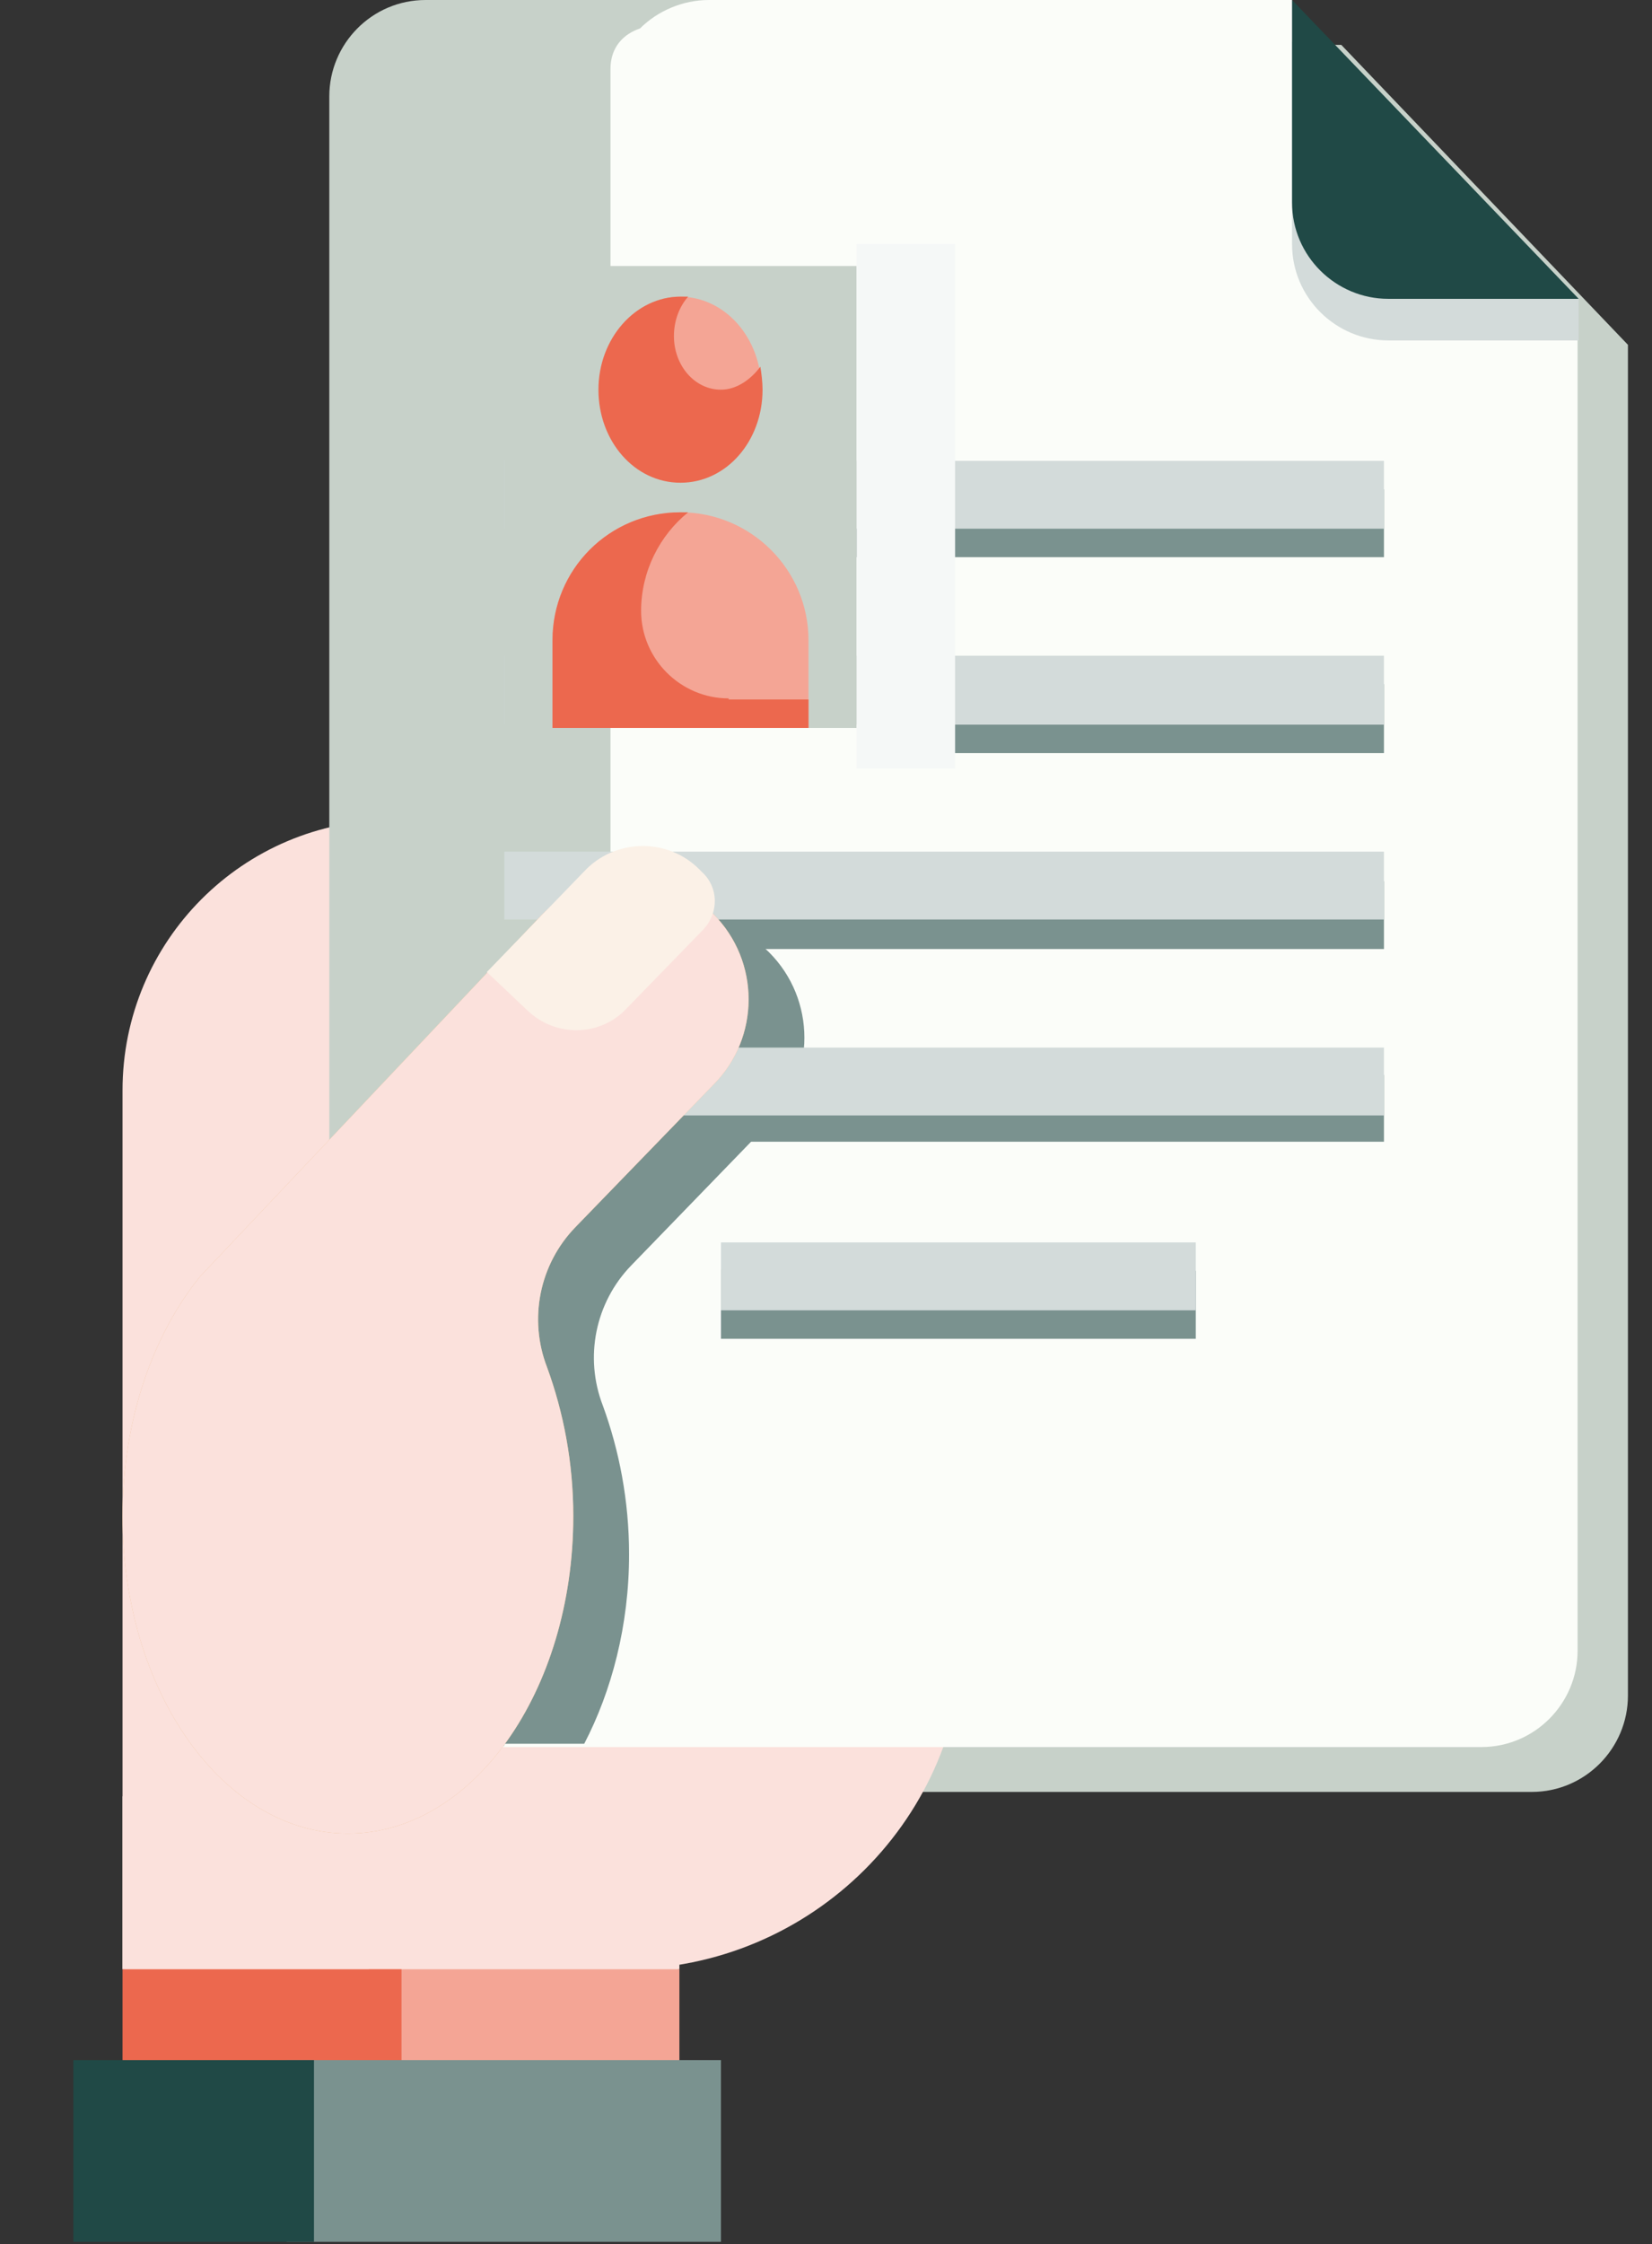
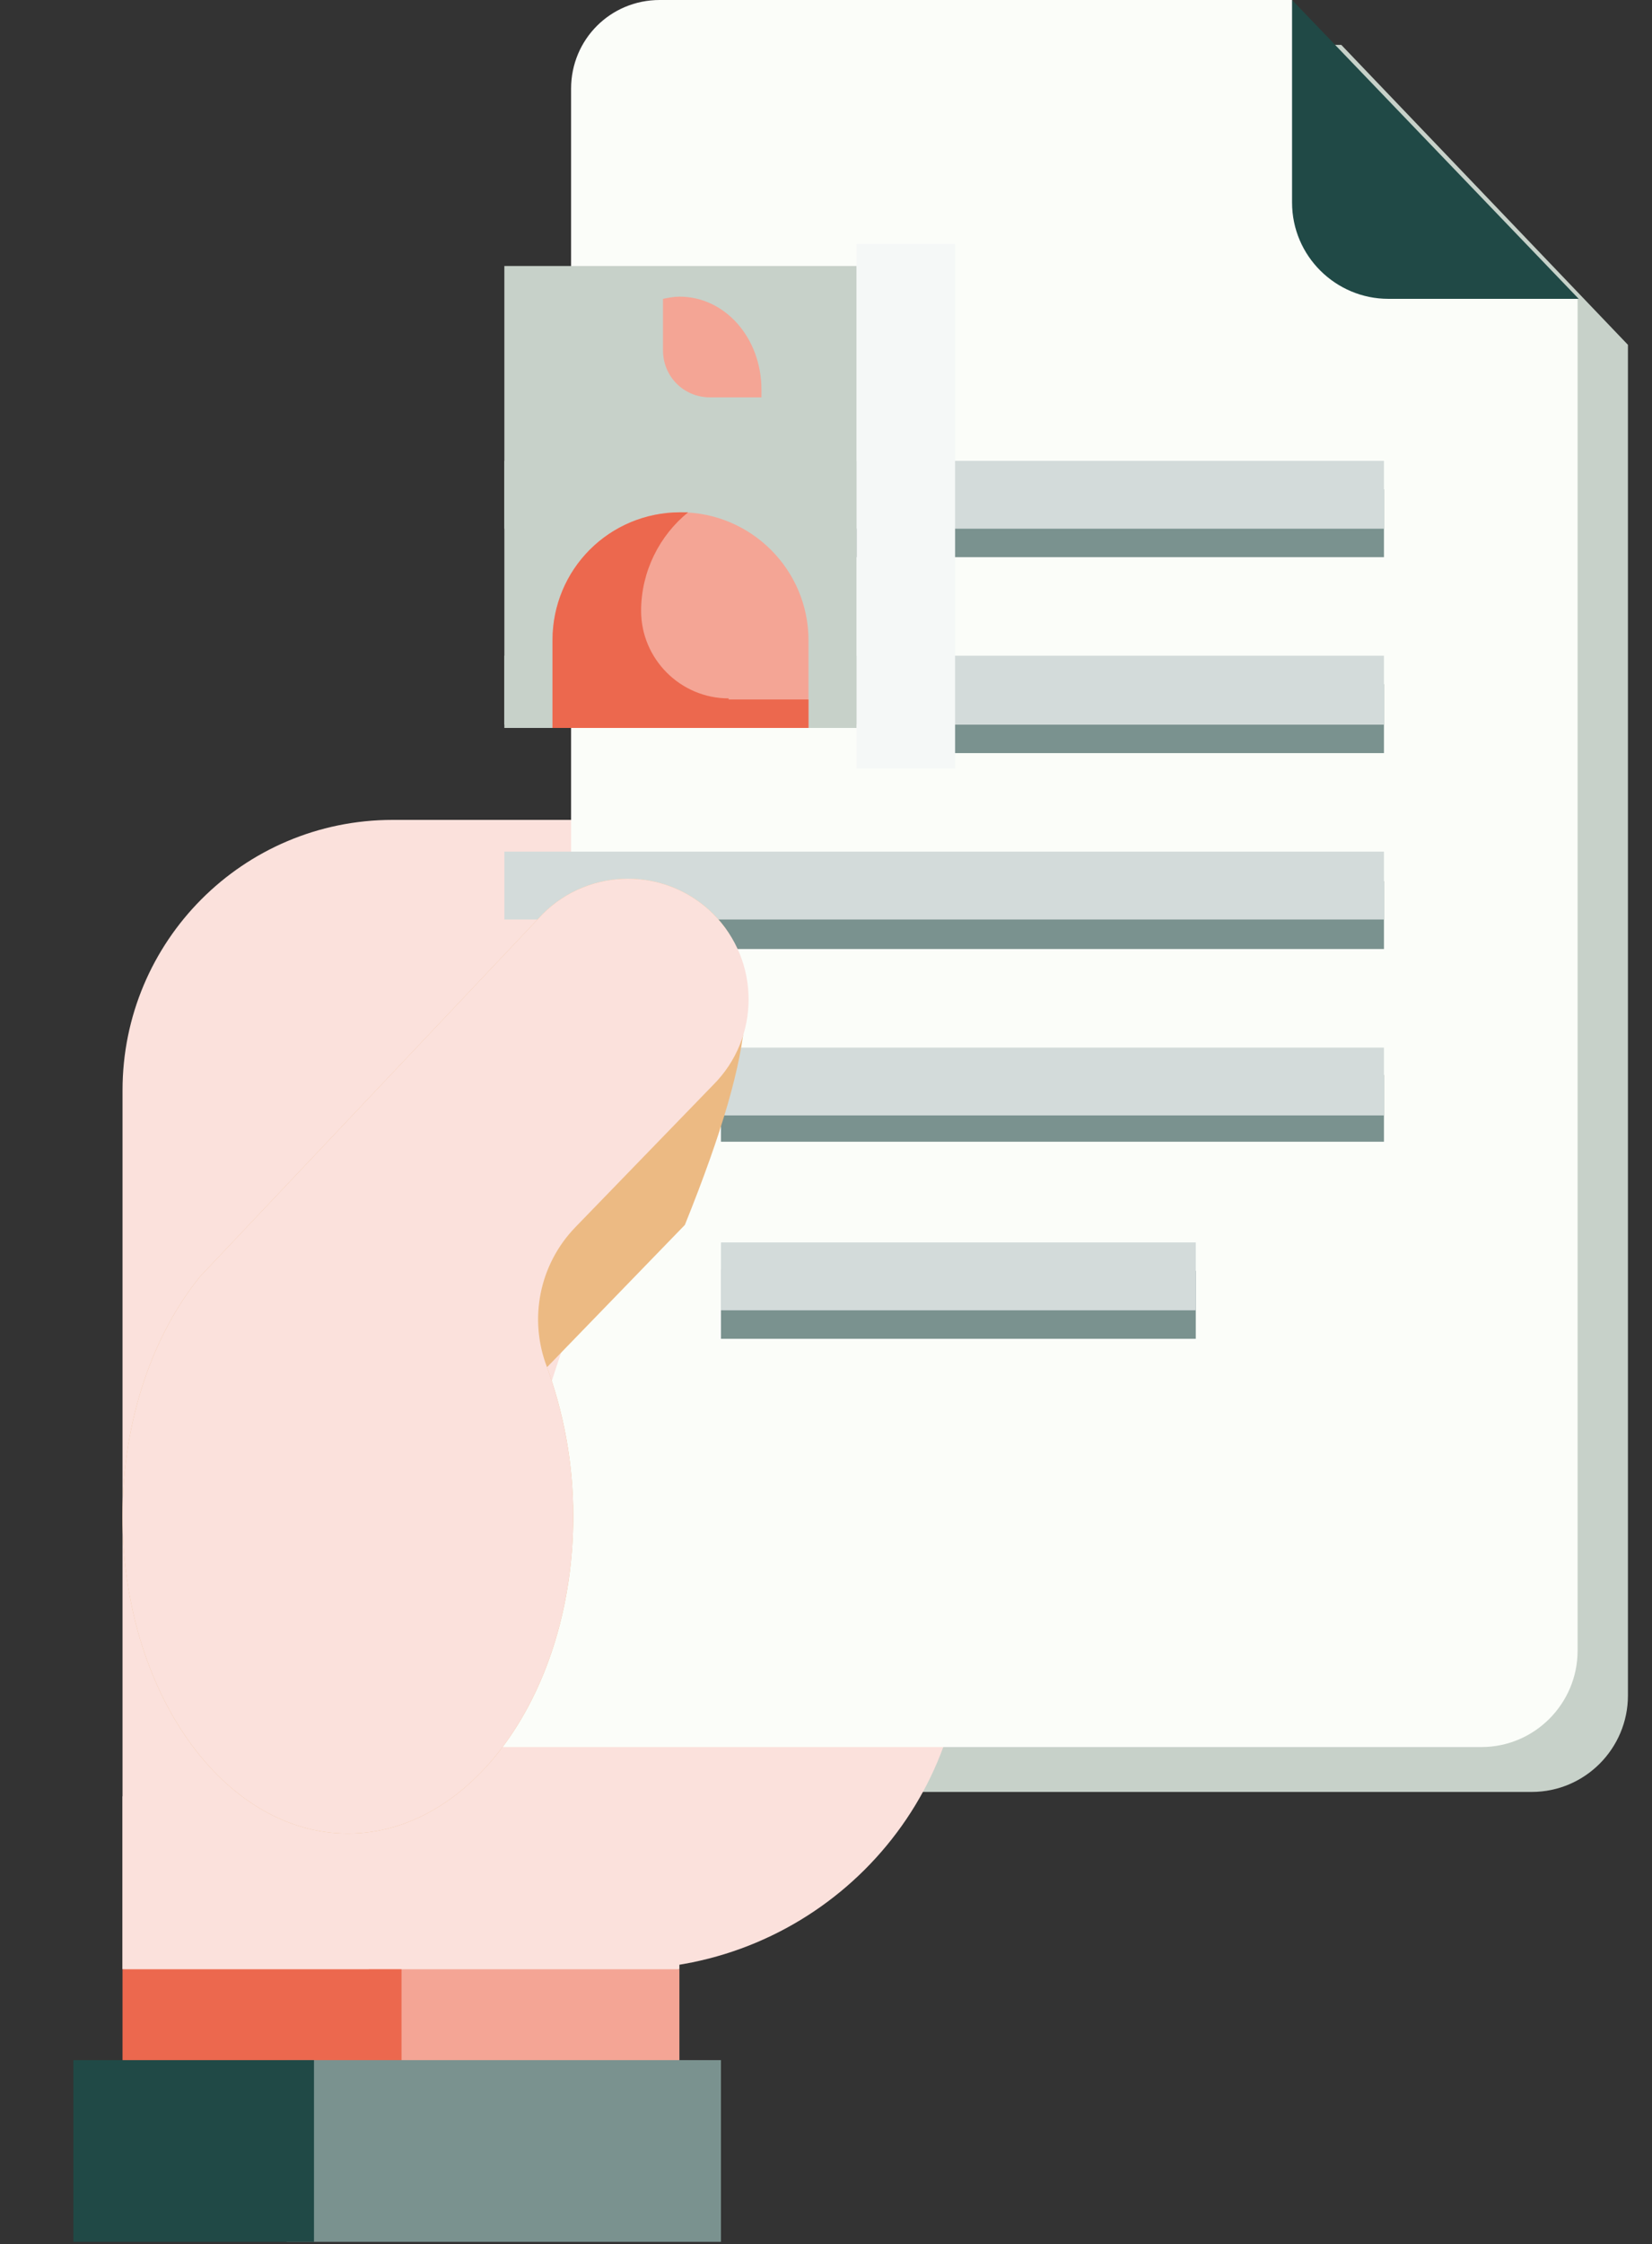
<svg xmlns="http://www.w3.org/2000/svg" version="1.1" id="Ebene_1" x="0px" y="0px" viewBox="0 0 151 205" style="enable-background:new 0 0 151 205;" xml:space="preserve">
  <rect x="0" y="0" width="151" height="205" fill="#333333" stroke="none" />
  <style type="text/css">
	.st0{fill:#C7D1C9;}
</style>
  <path class="st0" d="M122.6,4.1H64.9c-4.5,0-8.1,3.6-8.1,8.1v112.7L44,163.7h96c4.9,0,8.8-4,8.8-8.8V31.5L122.6,4.1z" />
  <g id="Page-1_00000020375932195353521860000007393388969094161304_">
    <g id="files-and-folders_00000120552325362481603150000007315908613233136008_">
      <g id="Group_00000116210396855104357280000003342320374443216004_">
        <path id="Path_00000168081302530581123560000002597569912067488166_" style="fill:#FBE1DC;" d="M57,179.9H11.2V99.6     c0-13.6,11-24.7,24.7-24.7h52.2v73.9C88.2,166,74.2,179.9,57,179.9z" />
        <path id="Path_00000103261155684766439920000013476779676772486075_" style="fill:#FBFDF9;" d="M118.1,0H60.3     c-4.5,0-8.1,3.6-8.1,8.1v112.7l-12.8,38.8h96c4.9,0,8.8-4,8.8-8.8V27.3l-16.5-10.2L118.1,0z" />
        <polygon id="Path_00000170984897254506818180000011877767543678199206_" style="fill:#FBE1DC;" points="37.7,184.2 11.2,179.9      11.2,164.1 62.1,164.1 62.1,179.9    " />
        <polygon id="Path_00000066482691772747341780000003070953886268754339_" style="fill:#F4A595;" points="33.7,179.9 62.1,179.9      62.1,196.6 33.7,196.6    " />
        <polygon id="Path_00000137814151805791438860000005153408289843735724_" style="fill:#EC684E;" points="11.2,179.9 36.7,179.9      36.7,196.6 11.2,196.6    " />
-         <path id="Path_00000032621010638044496630000004848548130678434214_" style="fill:#7A928F;" d="M20.4,159.3h33     c2.5-4.8,4.1-10.8,4.1-17.3c0-4.9-0.9-9.5-2.4-13.6c-1.7-4.4-0.7-9.4,2.6-12.8l12.6-13c4.3-4.3,4.3-11.3,0-15.6     c-4.3-4.3-11.3-4.3-15.6,0c-10.5,11.1-3.2,3.4-31.3,33.1l0,0c-4.3,5.3-7.1,13.1-7.1,21.9C16.4,148.5,17.9,154.5,20.4,159.3     L20.4,159.3z" />
        <polygon id="Path_00000119079423677343945340000016556908703687896229_" style="fill:#7A928F;" points="68.1,116 65.9,116      65.9,122.3 109.3,122.3 109.3,116.1 72.2,116.1    " />
        <polygon id="Path_00000170269454771273747330000010355405846279416222_" style="fill:#7A928F;" points="65.9,98.2 126.5,98.2      126.5,104.3 65.9,104.3    " />
-         <path id="Path_00000050652819579211334180000003729190553255946894_" class="st0" d="M38.9,0c-4.9,0-8.8,4-8.8,8.8v141.9     c0,4.9,4,8.8,8.8,8.8h7.2V108c0-3.2,7.4-4.4,9.7-3.7v-98c0-2,1.2-3.2,2.7-3.7C60.1,1,62.4,0,64.8,0H38.9z" />
        <path id="Path_00000108270939363417050220000006661102252333441939_" style="fill:#7A928F;" d="M64.4,80.4v5.5     c0.3,0.2,0.6,0.5,0.8,0.8h61.3v-6.2L64.4,80.4L64.4,80.4z" />
        <polygon id="Path_00000054968805480493472710000007831321852688136075_" style="fill:#7A928F;" points="64.4,44.7 126.5,44.7      126.5,50.9 64.4,50.9    " />
        <polygon id="Path_00000057846045124140365020000012742978831448496033_" style="fill:#7A928F;" points="80.5,62.5 126.5,62.5      126.5,68.8 80.5,68.8    " />
-         <path id="Path_00000068663967790047970340000008664133341467294347_" style="fill:#D3DBDA;" d="M118.1,3.8v18.5     c0,4.9,4,8.8,8.8,8.8h17.4v-3.8L118.1,3.8z" />
        <path id="Path_00000105416001951305295830000010990883240033892243_" style="fill:#204946;" d="M118.1,0v18.5     c0,4.9,4,8.8,8.8,8.8h17.4L118.1,0z" />
        <polygon id="Path_00000004542862995366590890000005463764391580998565_" style="fill:#D3DBDA;" points="46.1,42.1 126.5,42.1      126.5,48.3 46.1,48.3    " />
        <polygon id="Path_00000155854170957181750790000012856533811512494472_" style="fill:#D3DBDA;" points="46.1,59.9 126.5,59.9      126.5,66.2 46.1,66.2    " />
        <polygon id="Path_00000044892677359587102780000003304670963641869210_" style="fill:#D3DBDA;" points="46.1,77.8 126.5,77.8      126.5,84 46.1,84    " />
        <polygon id="Path_00000069356549458926682190000010812245839981625739_" style="fill:#D3DBDA;" points="46.1,95.7 126.5,95.7      126.5,101.9 46.1,101.9    " />
        <polygon id="Path_00000143597410816099909790000014033908948954131120_" style="fill:#D3DBDA;" points="65.9,113.5 109.3,113.5      109.3,119.7 65.9,119.7    " />
        <polygon id="Path_00000103987341833215392430000010800021805219958694_" class="st0" points="78.3,66.5 73.9,66.5 62.2,63.5      50.5,66.5 46.1,66.5 46.1,24.3 78.3,24.3    " />
        <polygon id="Path_00000165198115499353067560000003710227915828695698_" style="fill:#F5F8F7;" points="78.3,22.3 87.3,22.3      87.3,70.2 78.3,70.2    " />
        <path id="Path_00000099629574943364262680000011282669528451074713_" style="fill:#F4A595;" d="M69.6,36.3c0-0.2,0-0.5,0-0.7     c0-4.7-3.3-8.5-7.5-8.5c-0.5,0-1,0.1-1.5,0.2V32c0,2.4,1.9,4.3,4.3,4.3H69.6z" />
-         <path id="Path_00000005948881010755184690000000275312623222295191_" style="fill:#EC684E;" d="M65.9,35.6     c-2.4,0-4.3-2.2-4.3-4.9c0-1.4,0.5-2.7,1.3-3.6c-0.2,0-0.4,0-0.7,0c-4.1,0-7.5,3.8-7.5,8.5c0,4.7,3.3,8.5,7.5,8.5     s7.5-3.8,7.5-8.5c0-0.7-0.1-1.5-0.2-2.1C68.6,34.7,67.3,35.6,65.9,35.6L65.9,35.6z" />
        <path id="Path_00000051360612025679007050000007051318196589170615_" style="fill:#F4A595;" d="M62.2,46.8     c-6.5,0-11.7,5.2-11.7,11.7v8h23.4v-8C73.9,52,68.6,46.8,62.2,46.8z" />
        <path id="Path_00000183216910391207243710000013613076681873030019_" style="fill:#EC684E;" d="M66.6,63.8c-4.4,0-8-3.6-8-8     c0-3.6,1.7-6.9,4.3-9c-0.2,0-0.5,0-0.7,0c-6.5,0-11.7,5.2-11.7,11.7v8h23.4v-2.6H66.6z" />
-         <path id="Path_00000003805647742590885990000016338737650388334756_" style="fill:#ECBA83;" d="M65.2,83.5     c-4.3-4.3-11.3-4.3-15.6,0c-10.5,11.1-3.2,3.4-31.3,33.1l0,0c-4.3,5.3-7.1,13.1-7.1,21.9c0,16,9.2,29,20.6,29s20.6-13,20.6-29     c0-4.9-0.9-9.5-2.4-13.6c-1.7-4.4-0.7-9.4,2.6-12.8l12.6-13C69.5,94.8,69.5,87.8,65.2,83.5L65.2,83.5z" />
+         <path id="Path_00000003805647742590885990000016338737650388334756_" style="fill:#ECBA83;" d="M65.2,83.5     c-4.3-4.3-11.3-4.3-15.6,0c-10.5,11.1-3.2,3.4-31.3,33.1l0,0c-4.3,5.3-7.1,13.1-7.1,21.9c0,16,9.2,29,20.6,29s20.6-13,20.6-29     c0-4.9-0.9-9.5-2.4-13.6l12.6-13C69.5,94.8,69.5,87.8,65.2,83.5L65.2,83.5z" />
        <path id="Path_00000047747550607485193660000008356271166347978667_" style="fill:#FBE1DC;" d="M65.2,83.5     c-4.3-4.3-11.3-4.3-15.6,0c-10.5,11.1-3.2,3.4-31.3,33.1l0,0c-4.3,5.3-7.1,13.1-7.1,21.9c0,16,9.2,29,20.6,29s20.6-13,20.6-29     c0-4.9-0.9-9.5-2.4-13.6c-1.7-4.4-0.7-9.4,2.6-12.8l12.6-13C69.5,94.8,69.5,87.8,65.2,83.5L65.2,83.5z" />
        <polygon id="Path_00000163793568299259531350000012444939799120818327_" style="fill:#7A928F;" points="26.2,188.2 65.9,188.2      65.9,204.8 26.2,204.8    " />
        <polygon id="Path_00000146483468448086831030000014373584719841751210_" style="fill:#204946;" points="6.7,188.2 28.7,188.2      28.7,204.8 6.7,204.8    " />
-         <path id="Path_00000014631448716953795830000008942755923676751246_" style="fill:#FBF1E7;" d="M48.2,92.3l-3.7-3.5l8.9-9.2     c2.8-3,7.6-3.1,10.5-0.2l0.3,0.3c1.5,1.4,1.5,3.7,0.1,5.2l-7,7.2C54.9,94.7,50.8,94.8,48.2,92.3L48.2,92.3z" />
      </g>
    </g>
  </g>
</svg>